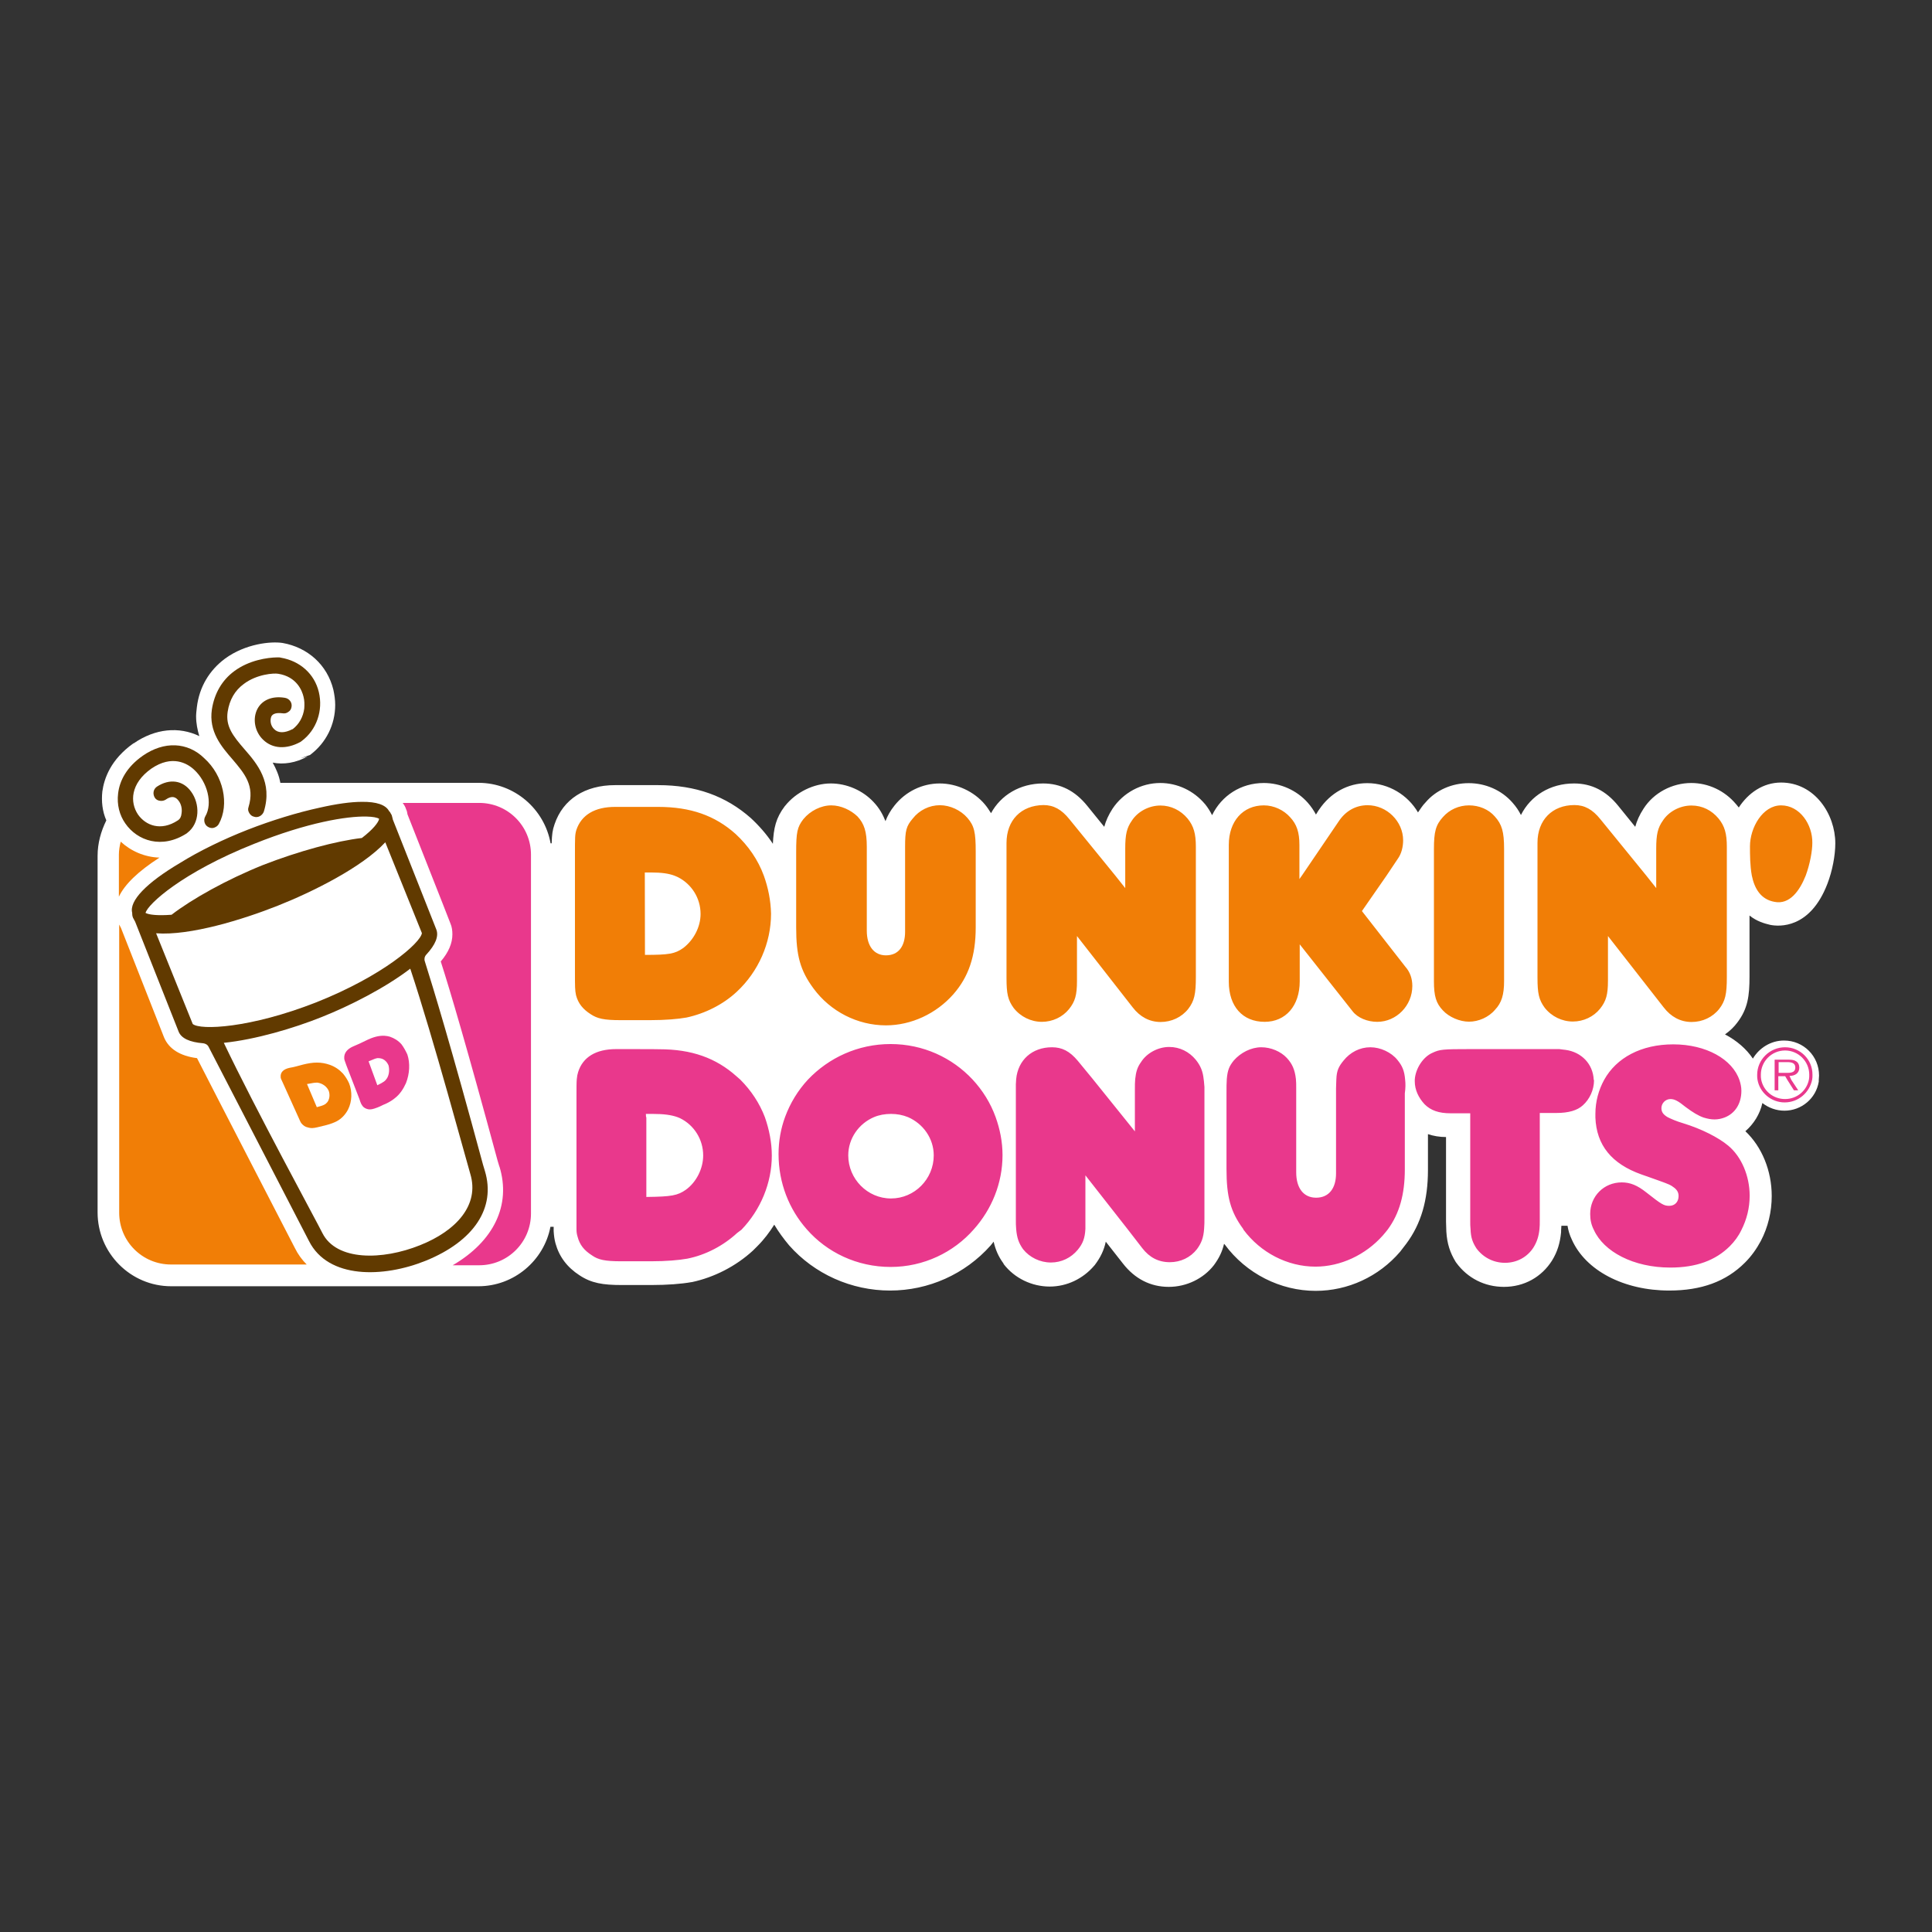
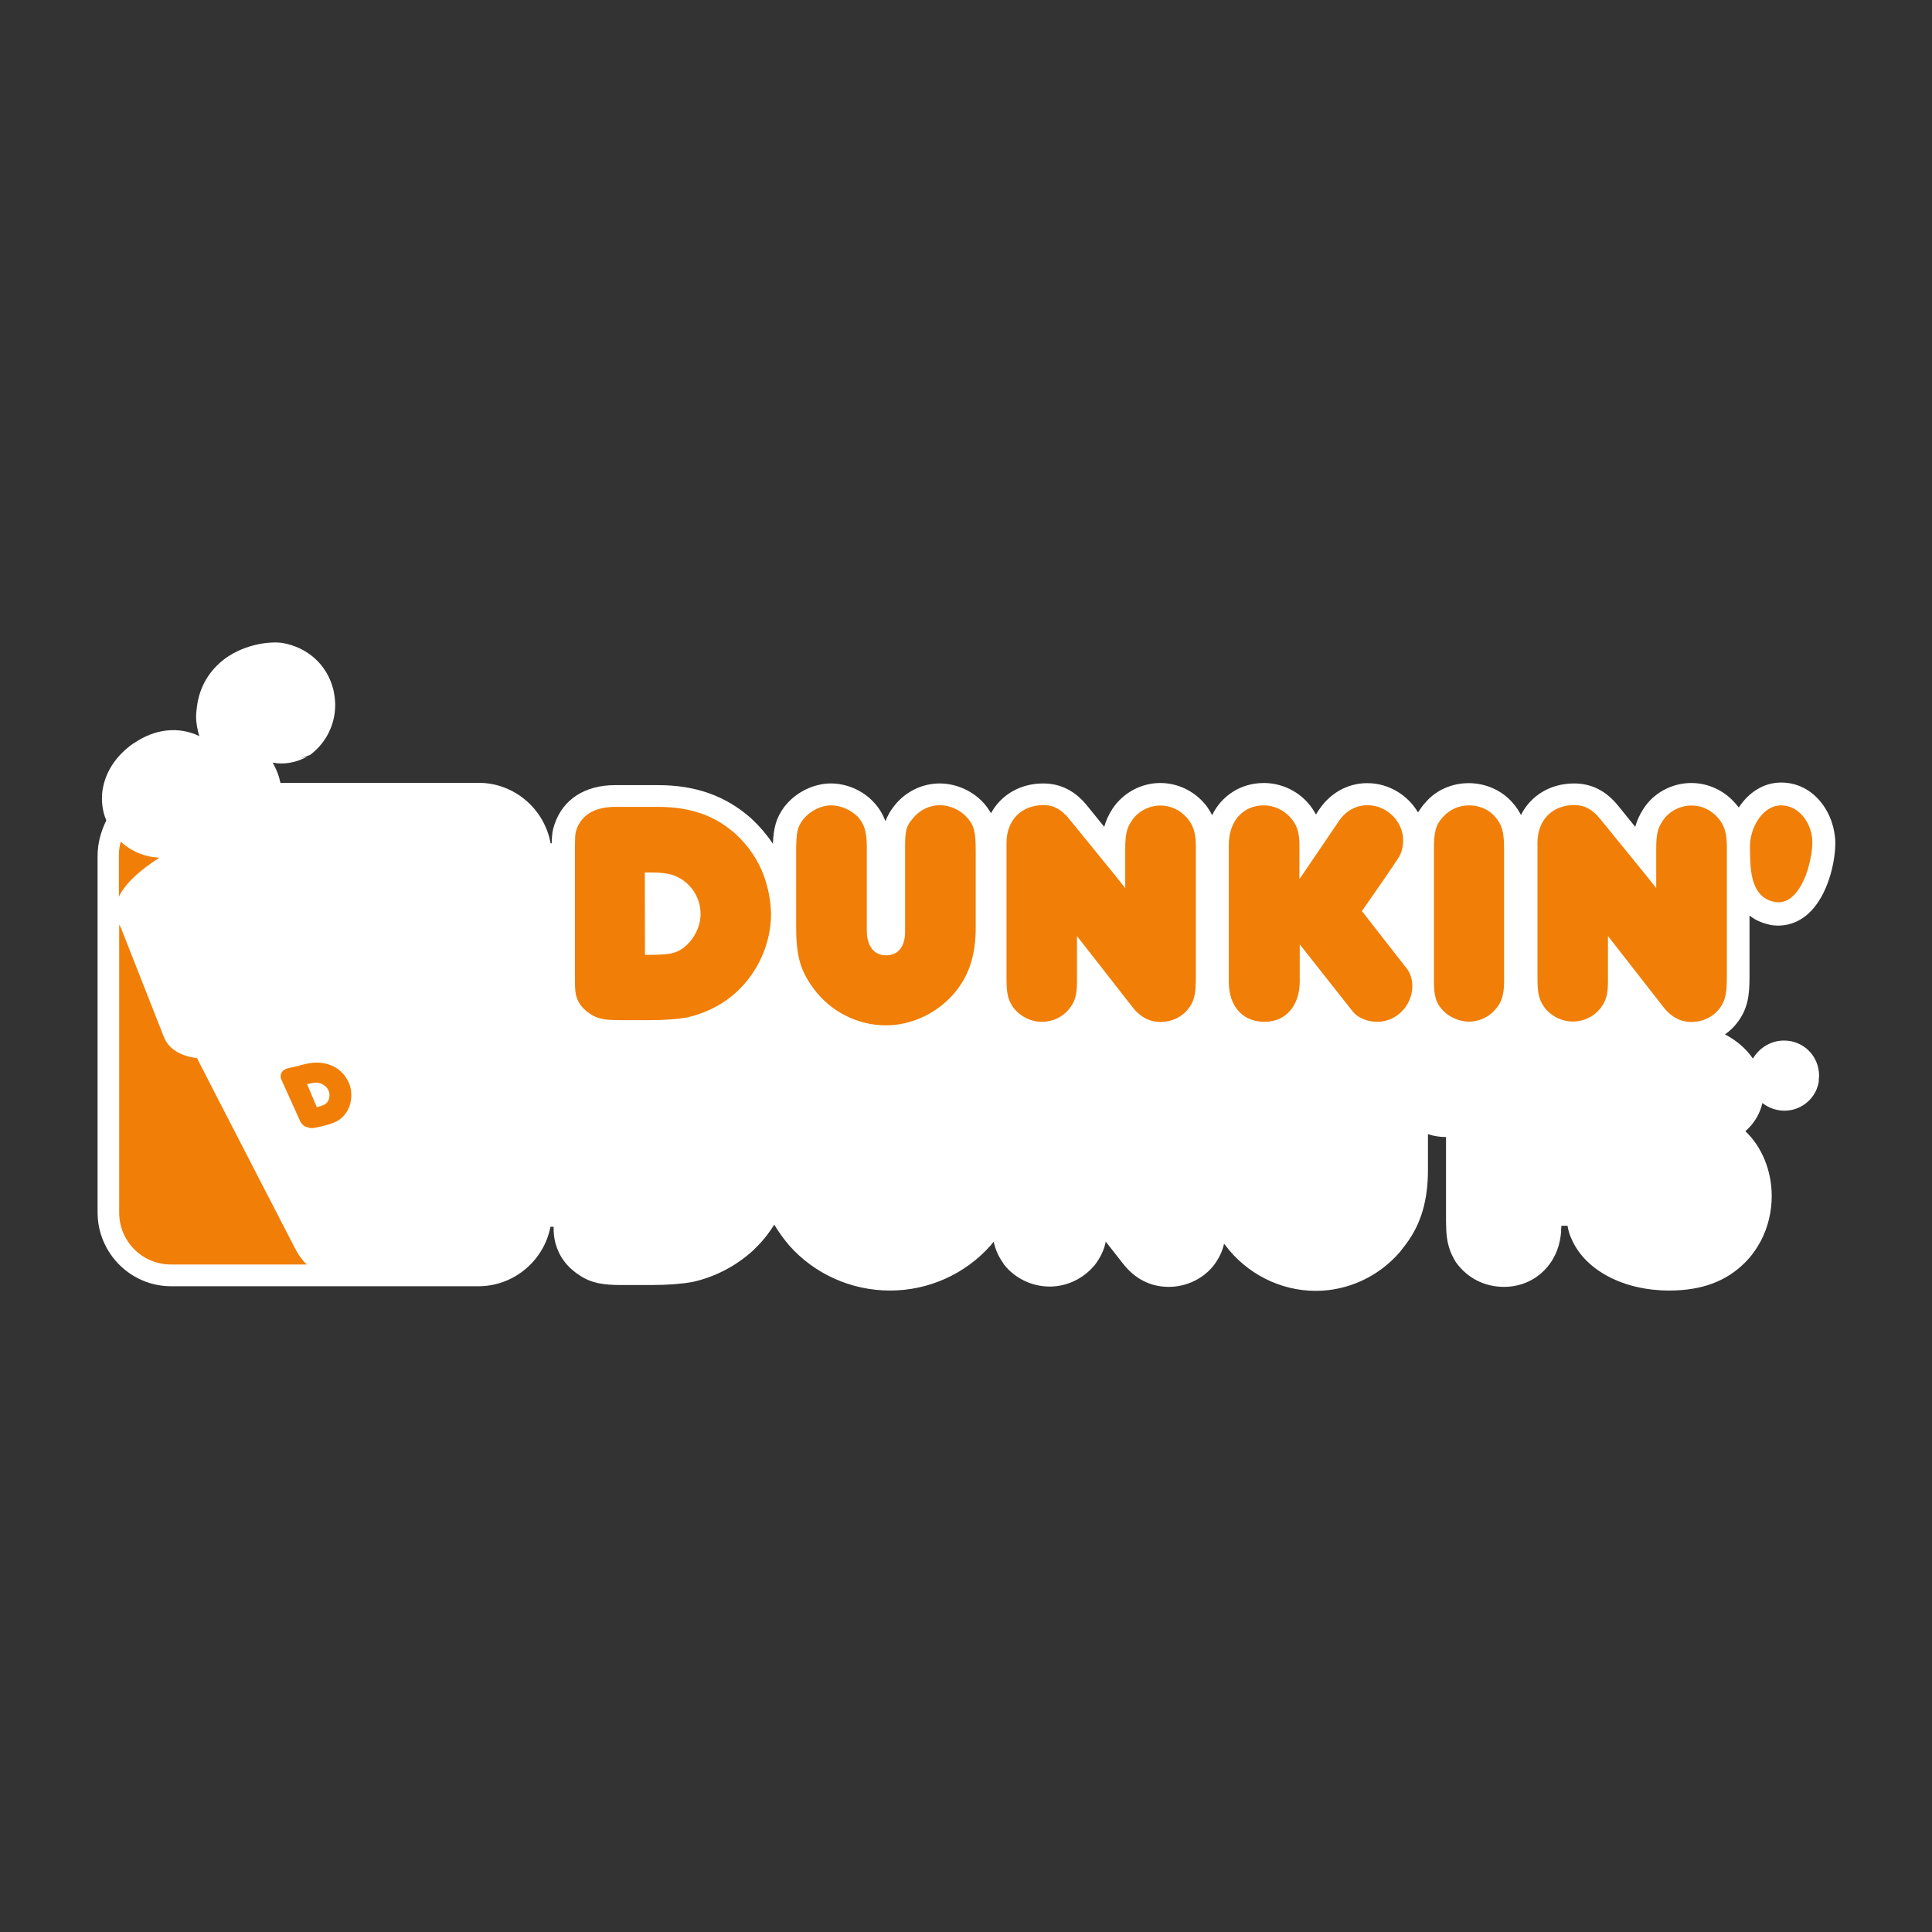
<svg xmlns="http://www.w3.org/2000/svg" version="1.1" id="layer" x="0px" y="0px" viewBox="0 0 652 652" style="enable-background:new 0 0 652 652;" xml:space="preserve">
  <rect x="0" y="0" width="652" height="652" fill="#333333" stroke="none" />
  <style type="text/css">
	.st0{fill-rule:evenodd;clip-rule:evenodd;fill:#FFFFFF;}
	.st1{fill:#613A00;}
	.st2{fill:#F17E06;}
	.st3{fill:#E9388C;}
</style>
  <g transform="matrix(.517 0 0 .517 .88 1.141)">
    <path class="st0" d="M724.5,525.2l0.2-0.5L724.5,525.2 M376.9,830.2l-0.2-0.2l-0.2-0.2C376.4,829.8,376.9,830.2,376.9,830.2z    M851.6,520.9l0.2,0.2l0.2,0.2C852.1,521.4,851.6,520.9,851.6,520.9z M1132.3,665.3c6.9-9,8-17.5,8-30v-39.9   c4.7,3.8,9.7,5.2,13.5,6.1c5.9,1.2,26,2.6,37.3-26.7c3.3-8.5,5.2-18.7,5.2-26.5c0-19.1-13.5-39.7-35.4-39.7   c-11.8,0-21.5,6.9-27.6,16.3l-1.7-2.1l-0.2-0.2c-7.3-8.7-18-13.7-29.1-13.7c-12.5,0-24.6,6.4-31.2,16.8c-2.6,4-4.3,7.8-5.4,11.8   c-5.9-7.3-11.1-13.7-11.1-13.7c-8-9.9-17.5-14.6-28.8-14.6c-15.6,0-28.4,8-34.7,20.6c-1.4-2.8-3.1-5.4-5.7-8.3   c-7.1-8-17.5-12.5-28.4-12.5c-10.9,0-21.3,4.5-28.1,12.5c-2.1,2.1-3.5,4.5-5,6.6c-6.6-11.3-19.1-19.1-33.1-19.1   c-12.8,0-24.1,6.4-31.4,17.2c0,0-0.9,1.2-2.1,3.3c-1.4-2.6-3.1-5.2-5.4-7.8c-7.1-8-17.7-12.8-28.6-12.8c-15.1,0-27.6,8.3-33.8,21   c-1.2-2.4-2.6-4.7-4.5-7.1l-0.2-0.2c-7.3-8.7-18-13.7-29.1-13.7c-12.5,0-24.3,6.4-31.2,16.8c-2.6,4-4.3,7.8-5.4,11.8   c-5.9-7.3-11.1-13.7-11.1-13.7c-8-9.9-17.5-14.6-28.8-14.6c-15.1,0-27.6,7.6-34,19.4c-1.2-1.9-2.4-3.8-4-5.7   c-7.1-8.5-18.4-13.7-29.5-13.7c-11.3,0-22.2,5.2-29.5,14.4c-2.8,3.5-4.5,6.6-5.9,10.2c-1.7-4.3-4-8.5-7.8-12.5   c-7.1-7.6-17.5-12.1-27.9-12.1c-11.1,0-22.7,5.7-29.8,14.6l-0.2,0.2c-5.9,7.8-7.3,14.4-7.8,24.6c-4-6.1-9-11.8-14.4-16.8   c-16.3-14.4-35.9-21.5-60.5-21.5h-28.1c-19.6,0-34,9.2-39.5,25.5c-1.4,4-1.7,6.6-1.9,12.5h-0.7c-4-22.4-23.6-39.5-47-39.5H181.3   c-0.9-5-2.8-9.2-5-13.2c7.1,1.4,15.1,0.2,22.7-4l-4.7,1.2l6.1-2.1h0.2l0.2-0.2c10.4-7.8,16.3-19.8,16.3-32.6c0-3.3-0.5-6.6-1.2-9.9   c-4-16.3-16.8-27.6-33.1-30.5c-7.8-1.2-24.3,0.5-37.6,10.2c-10.2,7.6-16.8,18.4-18.4,31.7c-0.2,2.1-0.5,4-0.5,5.9   c0,4.7,0.9,9,2.1,13c-13.2-6.4-28.8-5-42.8,4.7h-0.2c-14.9,10.6-19.1,22.9-20.3,31.4c-0.7,6.4,0,13,2.6,18.9   c-3.5,7.1-5.7,14.9-5.7,23.2v232.7c0,26.5,21.5,48.2,48,48.2h200.6c23.2,0,42.8-16.8,47-38.8h2.1v2.8c0.2,3.1,0.5,5.4,1.2,8   c2.4,8.7,7.6,15.6,15.6,20.8c7.8,5.2,15.4,6.4,27.6,6.4h19.4c10.2,0,19.6-0.7,26.2-1.9h0.2c14.6-3.1,28.8-10.4,39.9-20.6l2.8-2.8   l0.2-0.2c4.3-4.3,7.8-9,10.9-13.9c2.8,4.7,6.1,9.2,9.7,13.5c16.5,18.7,40.6,29.5,65.9,29.5c25,0,48.9-10.6,65.7-29.5l1.9-2.4   c1.2,5.2,3.1,9.7,6.4,14.2l0.2,0.5c7.1,9.2,18.4,14.6,30,14.6c11.1,0,21.7-5,29.1-13.7l0.2-0.2c3.8-5,6.1-9.7,7.3-15.4l11.3,14.4   c7.6,9.7,17.7,15.1,29.8,15.1c11.6,0,22.7-5.4,29.5-14.2c3.3-4.5,5.4-8.7,6.6-13.9l0.5,0.5c13.9,18.9,36.2,30.2,59.3,30.2   c21,0,41.1-9.2,55.1-25.5l4-5.2c9.7-13,14.2-28.4,14.2-48.2v-23.4c3.5,1.2,7.6,1.9,11.8,1.9v55.3l0.2,6.4c0.5,8,2.4,13.7,6.1,19.8   l0.5,0.7c7.3,9.9,18.4,15.6,31,15.6c13.2,0,24.6-6.4,31.4-17.2c3.5-5.7,5.2-11.3,5.9-18.4c0,0,0-2.4,0.2-4.3h4   c0.5,3.1,1.4,6.1,2.8,9c9,20.3,34,33.3,63.6,33.3c21,0,37.1-5.9,49.4-18.2c4.3-4.3,7.6-9,10.4-14.2c4.7-9,7.1-19.1,7.1-29.3   c0-16.5-6.4-32.1-17.2-42.3c5.4-4.7,9.5-11.1,11.1-18.4c4,3.1,9,5,14.4,5c11.1,0,20.6-8,22.4-18.9v-0.9l0.2-3.1   c0-12.8-10.2-22.9-22.9-22.9c-8.7,0-16.3,5-20.3,11.8c-4.3-6.4-10.6-11.8-18.2-15.8C1127.8,670.5,1130.2,668.1,1132.3,665.3   L1132.3,665.3z M1071.1,525.2l0.2-0.2L1071.1,525.2z M928.9,521.2l0.2-0.2L928.9,521.2z" />
-     <path class="st1" d="M179.3,426.9c-6.5,0.1-18.4,1.8-28.1,9c-8,5.9-13,14.6-14.6,25c-2.1,14.4,6.1,24.1,13.5,32.6   c7.8,9.2,14.7,17.2,10.4,31.2c-0.5,1.4-0.2,2.6,0.5,3.8c0.7,1.2,1.7,2.1,3.1,2.4c2.6,0.9,5.4-0.7,6.4-3.3   c5.9-19.1-4.3-31.2-12.5-40.6c-7.8-9-12.5-15.1-11.1-24.6c1.2-7.8,4.7-13.9,10.6-18.2c8.5-6.4,19.6-7.1,22.4-6.6   c12.1,1.9,15.6,11.1,16.5,14.9c0.7,2.6,0.7,5.2,0.5,7.8c-0.7,5.4-3.3,10.2-7.6,13.5h-0.2c-5,2.6-9.2,2.6-11.8,0   c-2.6-2.4-2.8-6.1-1.9-8.3c0.9-1.9,3.5-2.6,7.3-2.1c1.4,0.2,2.6,0,3.8-0.9c1.2-0.7,1.9-1.9,2.1-3.3c0.5-2.8-1.4-5.4-4.3-5.9   c-8.3-1.4-14.9,1.4-18,7.3c-3.3,6.4-1.7,14.9,3.8,20.1c6.1,5.9,15.1,6.4,24.3,1.4l0.7-0.5c9.9-7.3,14.2-20.1,11.3-32.1   c-2.8-11.8-12.3-20.3-24.8-22.4C181.1,426.9,180.2,426.9,179.3,426.9L179.3,426.9z M112.7,484.3c-6.9-0.3-14.3,2-21.2,6.8   c-10.4,7.3-15.1,16.1-16.1,24.6c-0.9,7.3,0.9,14.2,4.7,19.6c7.8,11.3,23.9,17,40.2,6.4l0.2-0.2c8.5-6.4,8.3-19.1,2.6-26.9   c-5.4-7.6-14.2-8.7-22.4-3.3c-2.4,1.7-2.8,4.7-1.4,7.1c0.7,1.2,1.9,1.9,3.3,2.1c1.4,0.2,2.6,0,3.8-0.7c4.7-3.3,7.1-1.2,8.5,0.7   c1.7,2.1,2.4,5.4,1.9,8.3c-0.2,2.1-0.9,3.5-2.4,4.5c-11.1,7.3-21,3.3-26-3.8c-5.4-8-5-20.3,8.7-30c13.5-9.2,23.4-3.5,27.9,0.7   c8.7,8,12.3,22,7.3,30.5c-1.4,2.4-0.5,5.7,1.9,6.9c1.2,0.7,2.6,0.9,3.8,0.5c1.4-0.5,2.4-1.2,3.1-2.4c7.1-12.8,3.1-31.7-9.5-43   C126.2,487.4,119.6,484.6,112.7,484.3L112.7,484.3z M234.6,521.2c-7.3,0-16.6,1.3-27.6,3.8c-14.4,3.1-31.4,8.3-47,14.4   c-15.6,6.1-31.7,13.9-44.2,21.7c-22,13-33.3,24.8-31.2,32.6v0.7c0,0.9,0.2,1.7,0.5,2.4l0.9,1.7l0.5,0.9l28.4,71.8   c1.7,4.3,7.1,6.9,16.1,7.6c1.4,0.2,2.8,0.9,3.5,2.4l65.5,126.7c12.5,24.8,48.4,24.1,76.3,12.8c31.4-12.8,45.8-34.5,38.5-58.6   l-1.2-4c-21-77.7-32.4-115.1-38-132.8c-0.5-1.4-0.2-3.1,0.9-4.3c6.1-6.6,8.3-12.1,6.6-16.5l-28.4-71.8l-0.2-0.9l-0.5-1.9l-1.2-2.1   l-0.5-0.5C250.1,523.1,244,521.1,234.6,521.2L234.6,521.2z M237.5,530.8c4.2,0.1,7,0.6,8.3,1.5c-0.5,2.4-4,6.9-11.3,12.5   c-16.5,1.9-41.1,8.5-64.7,17.7c-23.6,9.5-46.3,22.2-59.5,32.4c-9.2,0.7-14.9,0-17-1.2c1.4-5.7,24.1-26.5,70.9-45.1   C199.1,534.6,224.7,530.5,237.5,530.8L237.5,530.8z M249.8,547.6l23.9,59.3c-0.9,6.4-25.5,27.9-68.8,45.1   c-43.2,17-75.9,18.4-80.8,14.2L100.2,607c22.2,1.7,56.7-9,79.4-18C202.3,580,234.7,563.9,249.8,547.6L249.8,547.6z M266.1,630.1   c14.9,44.7,37.1,127.1,39.2,134c6.1,20.3-9.2,37.1-32.8,46.5c-24.6,9.9-54.6,10.4-63.8-8c-3.1-6.4-44.2-81.8-64.3-124.1   c20.6-2.1,45.6-9.5,63.8-16.8C226.6,654.4,249.8,642.6,266.1,630.1L266.1,630.1z" />
    <path class="st2" d="M679.4,523.3c-14.6,0.2-24.1,9.9-24.1,24.8v88.1c0,10.2,0.9,14.4,4.7,19.6c4.5,5.7,11.3,9,18.4,9   c6.9,0,13.5-3.1,17.7-8.3c4-5,5.2-9.2,5.2-18.4v-29.3l36.4,46.6c4.7,6.1,10.9,9.5,18.2,9.5c7.1,0,13.7-3.1,18-8.5   c4-5.2,5-9.7,5-20.8v-85.1c0-8.5-1.4-13.5-5.4-18.4c-4.5-5.4-10.9-8.5-17.7-8.5c-7.6,0-14.9,4-18.7,9.9c-3.3,4.7-4.3,9-4.3,18.2   v25.8l-6.6-8.3l-29.8-36.6C691.2,526.1,686,523.3,679.4,523.3L679.4,523.3z M1026,523.3c-14.4,0-24.1,9.7-24.1,24.6V636   c0,10.2,0.9,14.4,4.7,19.6c4.5,5.7,11.3,9,18.4,9c6.9,0,13.5-3.1,17.7-8.3c4-5,5.2-9.2,5.2-18.4v-29.1l36.4,46.6   c4.7,6.1,10.9,9.5,18.2,9.5c7.1,0,13.7-3.1,18-8.5c4-5.2,5-9.7,5-20.8v-85.1c0-8.5-1.4-13.5-5.4-18.4c-4.5-5.4-10.6-8.5-17.7-8.5   c-7.6,0-14.9,4-18.7,9.9c-3.3,4.7-4.3,9-4.3,18.2v25.8l-6.6-8.3l-29.8-36.6C1037.8,526.1,1032.6,523.3,1026,523.3L1026,523.3z    M540.9,523.5c-6.6,0-13.7,3.5-18.2,9c-4,5.2-4.7,8.5-4.7,21.7v48.9c0,18.4,2.6,28.1,11.3,39.9c11.1,15.1,28.8,24.1,47.3,24.1   c16.5,0,32.8-7.6,44-20.3c9.9-11.3,14.6-24.8,14.6-43.7v-49.4c0-12.5-0.9-16.8-5.4-22c-4.3-5-11.3-8.3-18-8.3   c-6.9,0-13.5,3.3-17.7,8.7c-4.3,5-5,8-5,18.4v55.5c0,9.7-4.5,15.4-12.5,15.4c-7.8,0-12.5-6.1-12.5-16.1v-54.8   c0-9.9-1.7-15.1-6.1-19.8C553.7,526.6,547.3,523.5,540.9,523.5L540.9,523.5z M823.3,523.5c-13.7,0-22.9,10.4-22.9,25.8v89.3   c0,16.1,9,26.2,23.4,26.2c13.7,0,22.9-10.4,22.9-26.5v-24.1l34.5,43.7c3.3,4.3,9.7,6.9,16.1,6.9c12.5,0,22.9-10.6,22.9-23.4   c0-4.7-1.4-9-4.5-12.5l-28.4-36.4l16.1-23.2l7.3-10.9c2.4-3.3,3.5-7.8,3.5-12.1c0-12.3-10.6-22.9-23.2-22.9   c-7.8,0-14.4,3.8-18.9,10.6l-23.9,35.2l-1.7,2.4v-22.2c0-8.3-1.7-13.5-6.1-18.2C836.3,526.6,829.9,523.5,823.3,523.5L823.3,523.5z    M957.2,523.5c-6.6,0-12.8,2.8-17,7.6c-4.7,5.2-5.9,9.5-5.9,21v86.2c0,9.7,1.4,14.4,5.9,19.1c4,4.3,10.9,7.3,17,7.3   c6.1,0,12.8-2.8,17-7.8c4.3-4.5,5.9-9.9,5.9-18.7v-86.2c0-11.3-1.4-16.1-6.1-21.3C970,526.1,963.8,523.5,957.2,523.5L957.2,523.5z    M1160.9,523.5c-12.1,0-20.3,14.7-20.3,26.7c0,5.4,0,12.5,1.2,19.1c1.7,8.3,5.7,15.6,14.9,17.2c9.7,1.9,16.3-7.1,20.3-17.2   c2.8-7.6,4.3-16.1,4.3-21.3C1181.5,536.1,1173.2,523.5,1160.9,523.5L1160.9,523.5z M399.8,524.5c-13.2,0-22,5.2-25.3,15.1   c-0.9,3.1-0.9,4.5-0.9,16.1v76.6c0,9.7,0,11.8,0.7,15.1c1.4,5.4,4.5,9.2,9.7,12.5c4.3,2.8,8.5,3.8,19.4,3.8h19.4   c9.7,0,18-0.7,23.6-1.7c12.1-2.6,23.9-8.5,32.8-16.8c14.2-13.2,22.4-31.9,22.4-51c-0.2-8.7-1.9-17-4.7-24.8   c-3.8-10.4-10.2-19.6-18.4-27.2c-13.5-12.1-29.5-17.7-50.6-17.7L399.8,524.5L399.8,524.5z M77.1,547.2c-0.7,2.6-1.2,5.7-1.2,8.5   v27.4c3.8-8,12.5-16.5,26.5-25.5C92.6,557.3,83.7,553.3,77.1,547.2L77.1,547.2z M419.2,567.3h3.8c7.3,0,11.8,0.7,15.6,2.1l2.1,0.9   c9,4.5,14.9,13.7,14.9,24.1c0,8.5-4.5,17-11.3,22.2c-5.4,3.8-9.2,4.5-25,4.5L419.2,567.3L419.2,567.3z M76.1,601.3v188.1   c0,18.7,15.1,33.8,33.8,33.8h88.6c-3.1-3.1-5.7-6.6-7.8-10.9c0,0-54.3-105.1-63.8-123.8c-11.1-1.4-18.4-6.1-21.5-13.5l-28.1-71.4   L76.1,601.3L76.1,601.3z M205.2,691.4c-2.9,0-5.9,0.5-9.1,1.3c-2.8,0.7-5.9,1.7-8.7,2.1c-4.3,0.9-6.1,3.1-5.9,5.9   c0,0.9,0.2,1.4,1.7,4.5c3.3,7.1,6.4,14.4,9.7,21.5c1.2,2.6,1.4,3.3,2.1,4.3c1.2,1.4,2.4,2.4,4.5,2.8c1.7,0.5,3.1,0.5,6.1-0.2   l5.7-1.4c2.8-0.7,5.2-1.7,6.6-2.4c3.3-1.7,5.9-4.5,7.6-7.8c2.6-5.2,2.8-11.6,0.7-17c-0.9-2.1-2.4-4.5-4-6.4   c-2.4-2.6-5.2-4.5-8.5-5.7C210.9,691.9,208.1,691.4,205.2,691.4L205.2,691.4z M204.9,704.5h0.7c3.3,0.5,6.1,2.6,7.3,5.4   c0.9,2.6,0.5,5.4-0.9,7.3c-1.2,1.4-2.1,2.1-6.9,3.3c-2.1-5-4.3-10.2-6.4-15.1l1.2-0.2C202.1,704.8,203.5,704.5,204.9,704.5   L204.9,704.5z" />
-     <path class="st3" d="M261.1,521.9l0.2,0.2c0.9,1.2,1.7,2.6,2.1,4c0.5,0.9,0.7,2.1,0.9,3.3c24.3,61.4,27.6,70.2,28.1,71.4   c0.9,2.1,1.2,4.5,1.2,6.9c0,5.7-2.4,11.6-7.6,17.7c6.1,18.9,17.2,56.5,37.1,130l1.2,4v-0.2c7.8,25.3-3.8,48.9-30.5,64.5h17.3   c18.7,0,33.8-15.1,33.8-33.8V555.7c0-18.7-15.1-33.8-33.8-33.8L261.1,521.9L261.1,521.9z M249.3,673.9c-3.8-0.2-7.7,0.9-12.3,3.2   c-2.8,1.4-5.4,2.6-8.3,3.8c-3.8,1.7-5.9,4.3-5.7,7.6c0,0.9,0.2,1.4,1.4,4.7l8.5,22c0.9,2.8,1.2,3.3,1.9,4.3c0.9,1.4,2.4,2.1,4,2.4   c1.4,0.2,2.8,0,5.9-1.2c1.9-0.7,3.5-1.7,5.4-2.4c2.6-1.2,4.7-2.6,6.1-3.8c3.1-2.4,5.4-5.9,7.1-9.7c2.4-6.1,2.8-13,0.9-18.7   c-1.2-2.6-2.4-4.7-3.8-6.6c-2.1-2.4-4.7-4-7.6-5C251.9,674.2,250.6,674,249.3,673.9L249.3,673.9z M579.6,679.3   c-21.3,0-40.4,9-53.9,23.2c-6.6,7.1-11.6,15.4-14.9,24.3c-2.8,7.6-4.3,15.8-4.3,24.3c0,18.9,6.9,36.1,18.4,49.1   c13.2,15.1,32.8,24.6,54.8,24.6c21.5,0,41.1-9.5,54.3-24.6c11.6-13,18.7-30,18.7-48.4c0-8.7-1.7-17-4.5-24.8   c-3.3-9.2-8.5-17.5-15.1-24.6C619.8,688.2,600.9,679.3,579.6,679.3L579.6,679.3z M1090.5,679.5c-20.8,0-37.1,8.7-45.1,23.2   c-3.5,6.4-5.7,13.9-5.7,22.2v2.4c0.7,18,10.6,30.2,30,37.1c3.8,1.4,7.6,2.6,11.3,4c7.3,2.6,8,3.1,9.2,4c2.6,1.7,3.8,3.5,3.8,6.1   c0,3.8-2.4,6.4-6.1,6.4c-3.5,0-5-0.9-14.9-8.7c-5.9-4.7-10.6-6.6-16.1-6.6c-11.6,0-20.6,9-20.6,20.6c0,3.8,0.7,7.1,2.4,10.4   c6.4,14.2,25.8,24.6,49.9,24.6c17,0,29.5-4.7,38.8-13.9c3.1-3.1,5.7-6.6,7.6-10.6c3.5-6.9,5.4-14.4,5.4-22.4   c0-13-5.4-25.5-13.9-32.6c-6.4-5.4-17.7-11.1-29.5-14.7c-4.7-1.4-7.8-2.8-10.2-4c-2.8-1.7-4-3.3-4-5.9c0-3.1,2.6-5.9,5.9-5.9   c2.6,0,5,1.2,9.9,5.2c4.7,3.5,8.3,5.7,11.8,6.9c2.4,0.7,4.5,1.2,7.1,1.2c2.4,0,4.5-0.5,6.4-1.2c6.9-2.6,11.1-9,11.1-17.5   c0-2.4-0.5-4.7-1.2-6.8C1129.2,689.2,1112,679.5,1090.5,679.5L1090.5,679.5z M685,681.4c-13,0-22.2,8.3-23.4,20.8   c0,1.2-0.2,2.4-0.2,3.3v88.1c0,2.4,0,4.5,0.2,6.4c0.5,5.9,1.7,9.2,4.5,13.2c4.3,5.4,11.1,8.7,18.2,8.7c6.9,0,13.2-3.1,17.5-8.3   c3.3-4,4.7-7.6,5-13.7v-4.5V765l27.2,34.7l9.9,12.8c4.7,6.1,10.6,9.2,18,9.2c7.1,0,13.5-3.1,17.7-8.5c2.8-3.8,4.3-7.3,4.7-13.5   c0.2-2.1,0.2-4.5,0.2-7.1v-85.3c-0.2-1.4-0.2-3.3-0.5-5c-0.5-5.2-2.1-9-5.2-12.8c-4.3-5.2-10.4-8.3-17.3-8.3   c-7.3,0-14.7,4-18.4,9.9c-2.4,3.3-3.3,6.4-3.8,11.1c-0.2,1.9-0.2,4.3-0.2,6.9v27.2l-7.8-9.7l-19.8-24.6l-9.7-11.8   C696.6,684,691.6,681.4,685,681.4L685,681.4z M821.6,681.4c-6.6,0-13.5,3.5-18,8.7c-2.8,3.5-4,6.1-4.5,12c-0.2,2.4-0.2,5.4-0.2,9.5   v49.2c0,18.2,2.6,27.9,10.9,39.2l0.2,0.5c11.1,14.9,28.6,24.1,47,24.1c16.3,0,32.6-7.6,43.9-20.3c1.2-1.4,2.4-2.8,3.3-4   c7.6-10.4,11.1-22.9,11.1-39.2v-49.6c0.5-3.5,0.5-6.4,0.2-9c-0.5-5.9-1.9-9-5-12.8c-4-5-11.1-8.3-17.7-8.3   c-6.9,0-13.2,3.3-17.5,8.7c-3.1,3.8-4.5,6.4-4.7,12.3c0,1.7-0.2,3.5-0.2,5.9v55.5c0,9.7-4.7,15.8-13,15.8c-8.3,0-13-6.4-13-16.5   v-55.1c0-2.1,0-4.3-0.2-5.9c-0.7-6.1-2.4-9.9-5.9-13.7C834.4,684.2,828,681.4,821.6,681.4L821.6,681.4z M1163.5,681.4   c-9.9,0-18.2,8-18.2,18c0,1.2,0,2.1,0.2,3.1c1.4,8.5,9,14.9,17.7,14.9c9,0,16.3-6.4,18-14.9c0.2-0.9,0.2-2.1,0.2-3.1   C1181.5,689.4,1173.4,681.4,1163.5,681.4L1163.5,681.4z M400.5,682.6c-13.2,0-21.7,5.2-24.8,14.9c-0.5,1.7-0.7,2.6-0.9,4.7   c-0.2,2.1-0.2,5.4-0.2,11.1v76.8v9.9c0,2.1,0.2,3.3,0.7,5c1.4,5.4,4.3,9,9.5,12.3c4,2.8,8.3,3.8,19.1,3.8h19.4   c9.7,0,18-0.7,23.6-1.7c12.1-2.4,23.6-8.5,32.6-16.8l2.8-2.1c12.5-13,19.8-30.5,19.8-48.4c0-8.5-1.7-17-4.5-25   c-3.5-9.2-9-17.5-16.1-24.6l-2.4-2.1c-13.5-12.1-29.5-17.7-50.3-17.7C428.9,682.6,400.5,682.6,400.5,682.6z M958.2,682.6   c-18.2,0-20.1,0.2-24.8,2.4c-6.1,2.6-11.1,10.2-11.6,17.5v1.2c0,5.4,2.4,10.6,6.4,14.9c4,4,9.2,5.9,17,5.9h12.8v70.2   c0,2.1,0,3.8,0.2,5.4c0.2,5.7,1.4,8.7,3.8,12.5c4.3,5.9,11.1,9.5,18.7,9.5c7.8,0,14.7-3.8,18.7-10.2c2.1-3.5,3.3-6.9,3.8-11.8   c0.2-1.7,0.2-3.5,0.2-5.9v-69.9h10.6c8.3,0,13.9-1.7,17.5-5c4.5-4,7.3-10.2,7.3-16.3l-0.2-0.5c-0.5-10.2-8-18-18.4-19.4   c-1.4-0.2-2.1-0.2-4-0.5h-11.6L958.2,682.6L958.2,682.6z M1163.5,683.5c8.7,0,15.8,7.1,15.8,15.8c0,1.2,0,2.1-0.2,3.1   c-1.4,7.3-7.8,12.8-15.6,12.8c-7.8,0-14.2-5.4-15.6-12.8c-0.2-0.9-0.2-2.1-0.2-3.1C1147.7,690.6,1154.8,683.5,1163.5,683.5z    M244.6,688.5h0.7c3.1,0,5.4,1.9,6.6,4.7c0.7,2.6,0.5,5.9-0.9,8.3c-1.2,1.9-2.1,2.6-6.4,4.7l-5.7-15.6l1.2-0.5   C242.2,689.2,243.4,688.7,244.6,688.5L244.6,688.5z M1156.7,689.4v20.1h2.4v-9.2h4.5l1.4,2.4l4.3,6.8h2.8l-4.5-6.8l-1.2-2.6   c3.5,0,6.4-1.7,6.4-5.4c0-1.7-0.7-3.5-2.4-4.3c-1.4-0.9-3.3-0.9-5-0.9H1156.7L1156.7,689.4z M1159.3,691.1h5.7   c2.6,0,5.2,0.5,5.2,3.5c0,4-4.3,3.5-7.1,3.5h-3.8V691.1z M419.9,724.9h4.3c7.6,0,12.3,0.7,16.3,2.1l1.7,0.7   c9.2,4.5,15.1,13.9,15.1,24.3c0,8.7-4.5,17.5-11.3,22.4c-5.4,3.8-9.5,4.5-25.3,4.7h-0.5V727h-0.2L419.9,724.9L419.9,724.9z    M579.9,724.9c4,0,7.6,0.7,11.1,2.1c9.9,4.3,16.8,13.9,16.8,25c0,15.4-12.5,28.1-27.9,28.1c-15.4,0-27.9-12.8-27.9-28.1   c0-11.1,6.9-20.8,16.8-25C572.1,725.6,575.9,724.9,579.9,724.9L579.9,724.9z" />
  </g>
</svg>